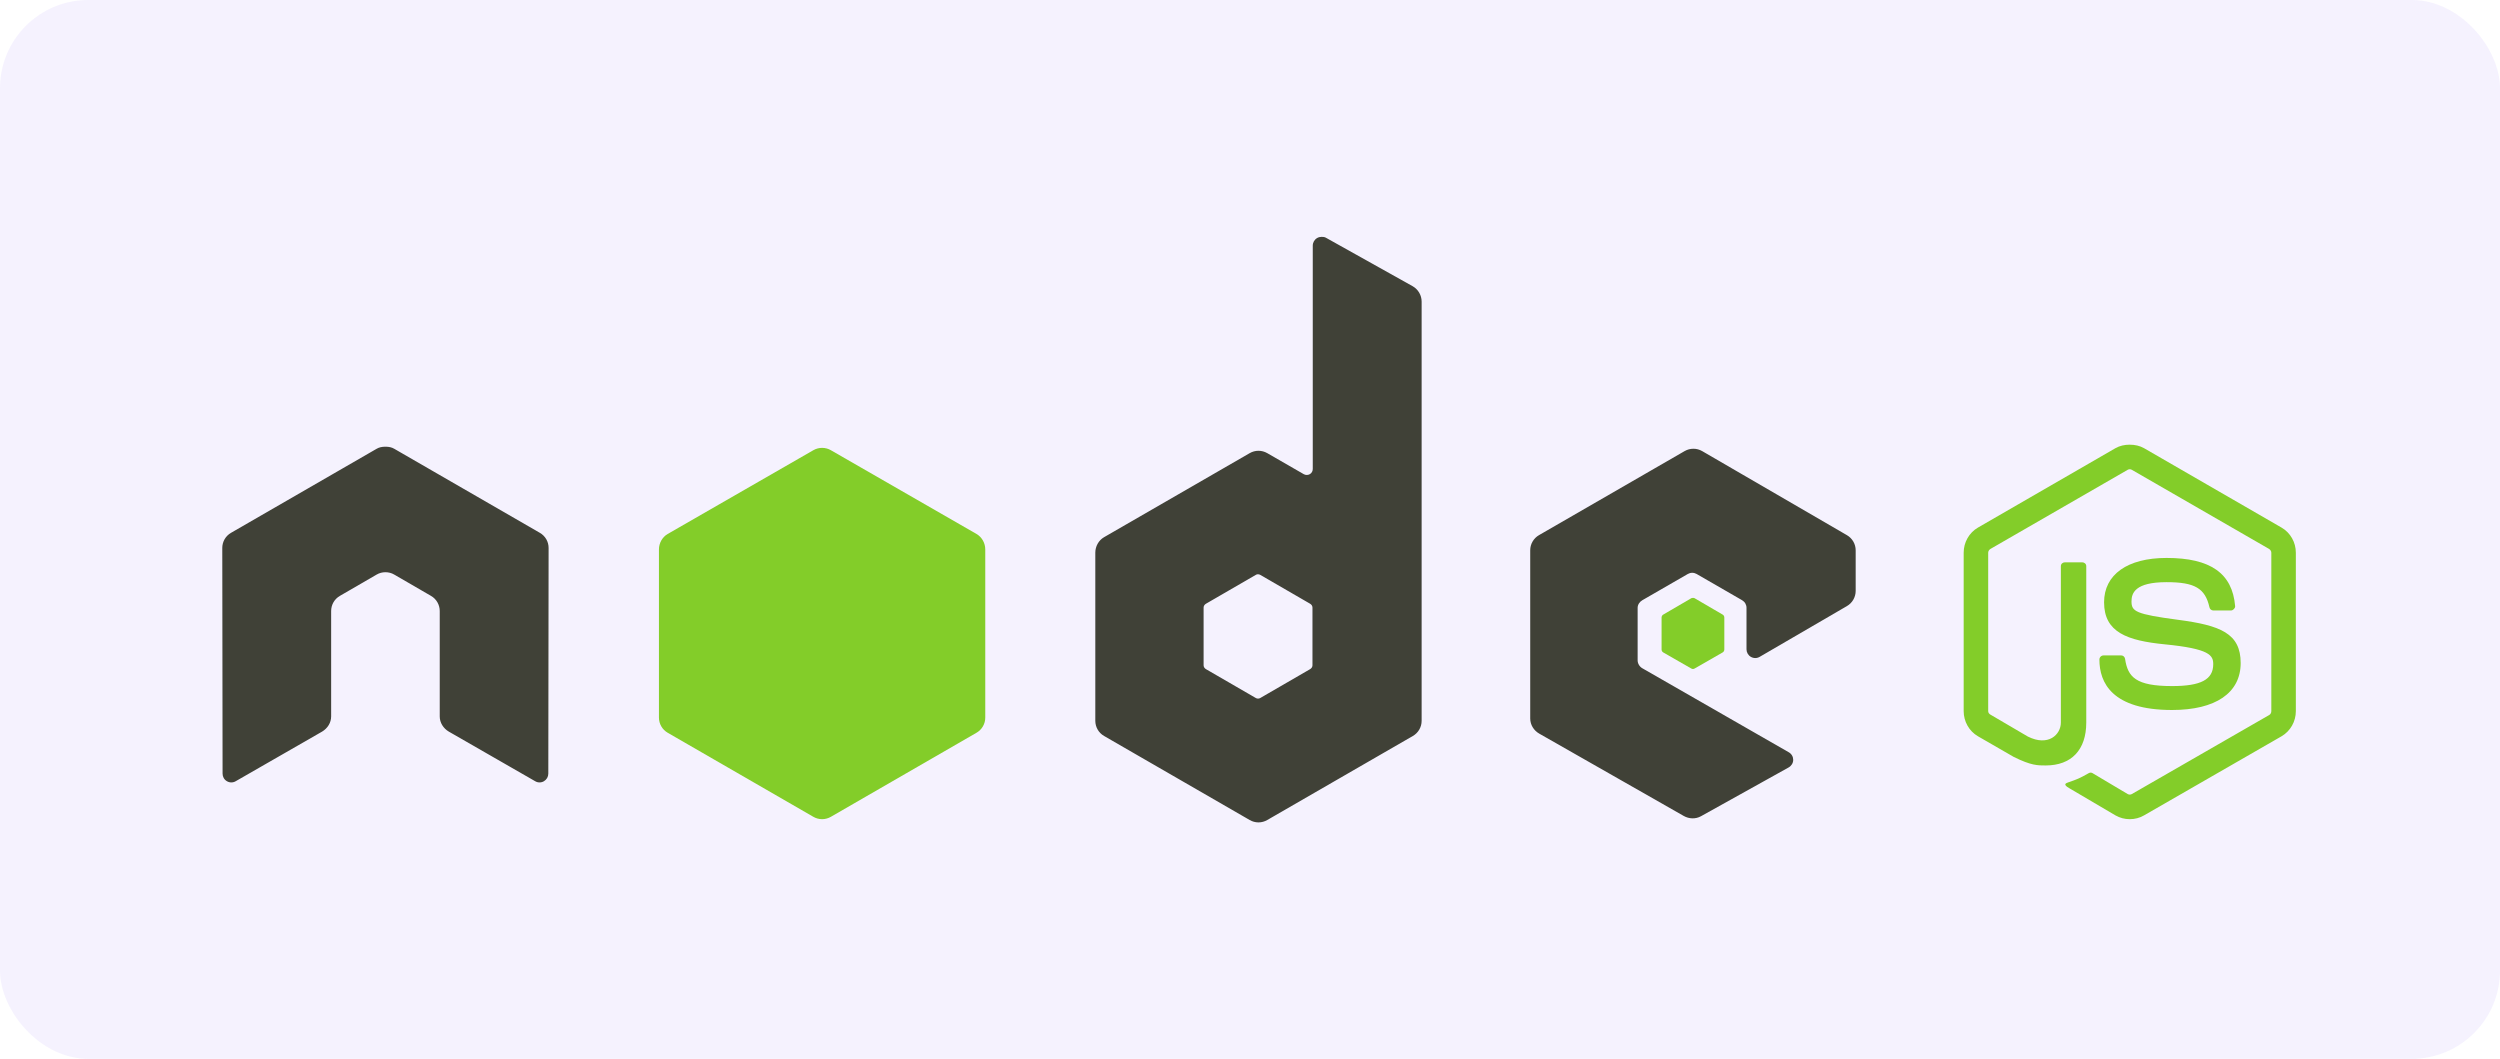
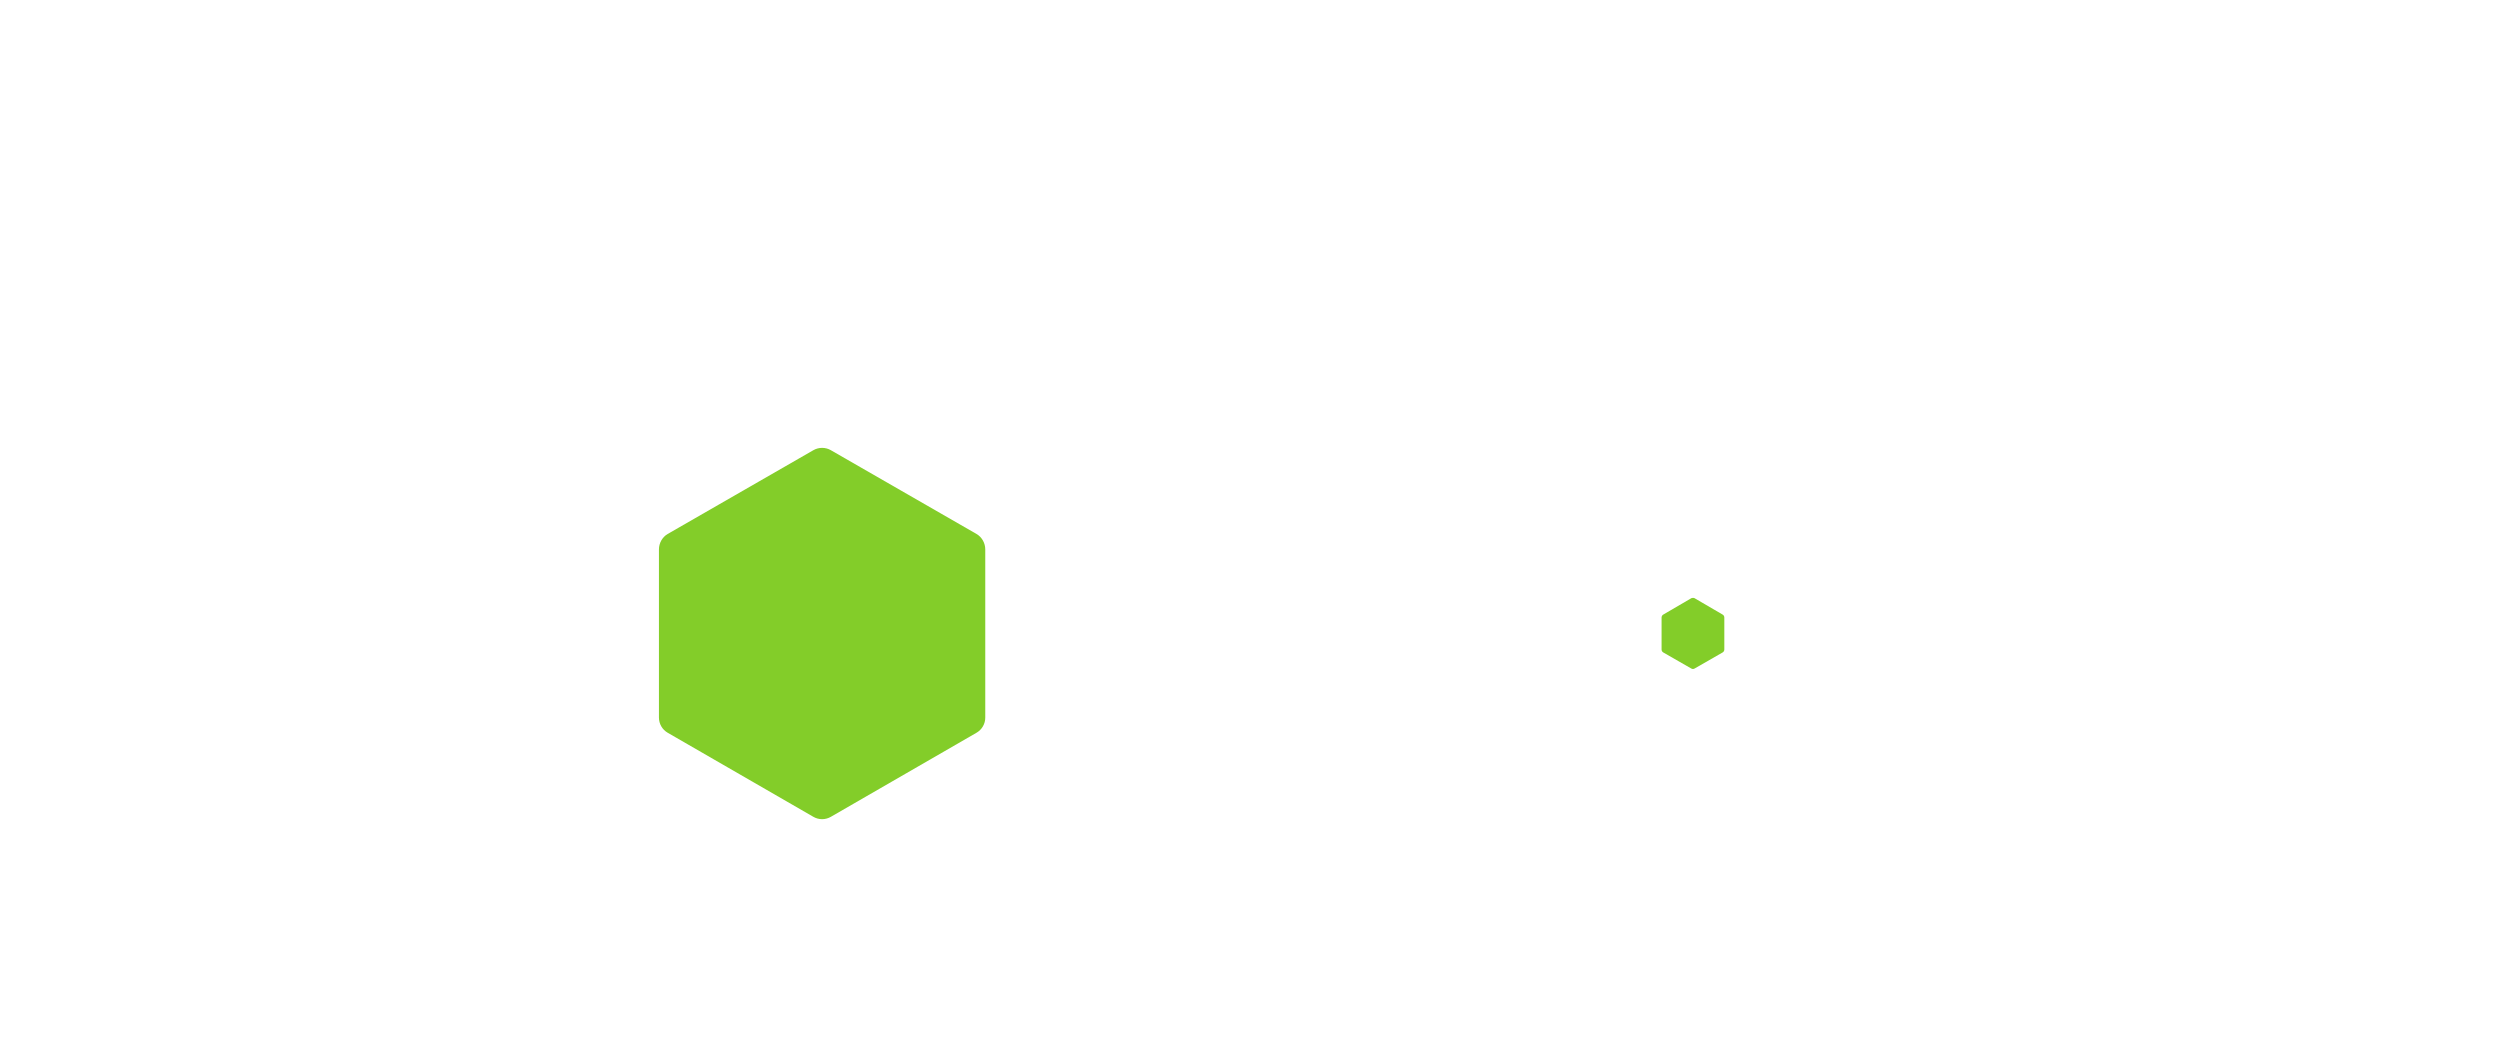
<svg xmlns="http://www.w3.org/2000/svg" width="170" height="72" viewBox="0 0 170 72" fill="none">
  <g clip-path="url(#clip0_116_8375)">
-     <rect width="170" height="72" rx="6" fill="#845EF7" fill-opacity="0.08" />
    <g clip-path="url(#clip1_116_8375)">
-       <path d="M144.823 30.238C144.48 30.238 144.146 30.309 143.851 30.476L134.502 35.875C133.898 36.224 133.53 36.882 133.53 37.582V48.36C133.53 49.06 133.898 49.717 134.502 50.067L136.944 51.476C138.13 52.061 138.567 52.051 139.107 52.051C140.863 52.051 141.866 50.986 141.866 49.134V38.495C141.866 38.345 141.736 38.237 141.588 38.237H140.417C140.267 38.237 140.139 38.345 140.139 38.495V49.134C140.139 49.955 139.284 50.78 137.897 50.087L135.356 48.598C135.266 48.549 135.197 48.463 135.197 48.36V37.582C135.197 37.48 135.265 37.376 135.356 37.324L144.685 31.946C144.727 31.921 144.775 31.908 144.823 31.908C144.872 31.908 144.92 31.921 144.962 31.946L154.291 37.324C154.38 37.378 154.45 37.477 154.45 37.583V48.36C154.45 48.463 154.398 48.569 154.311 48.618L144.962 53.997C144.882 54.045 144.772 54.045 144.685 53.997L142.283 52.568C142.246 52.548 142.205 52.538 142.164 52.538C142.122 52.538 142.081 52.548 142.045 52.568C141.382 52.944 141.257 52.987 140.635 53.203C140.482 53.257 140.25 53.34 140.715 53.6L143.851 55.446C144.147 55.616 144.482 55.705 144.824 55.704C145.165 55.706 145.501 55.617 145.796 55.446L155.145 50.067C155.75 49.715 156.117 49.06 156.117 48.36V37.582C156.117 36.882 155.75 36.225 155.145 35.876L145.796 30.477C145.503 30.309 145.167 30.239 144.824 30.239L144.823 30.238Z" fill="#83CD29" />
-       <path d="M147.324 37.94C144.662 37.94 143.077 39.072 143.077 40.957C143.077 43 144.65 43.562 147.205 43.815C150.262 44.114 150.5 44.563 150.5 45.164C150.5 46.208 149.668 46.653 147.702 46.653C145.231 46.653 144.688 46.036 144.506 44.807C144.485 44.675 144.383 44.569 144.248 44.569H143.037C142.888 44.569 142.759 44.697 142.759 44.847C142.759 46.42 143.615 48.28 147.702 48.28C150.66 48.28 152.366 47.119 152.366 45.085C152.366 43.068 150.988 42.527 148.118 42.148C145.219 41.764 144.942 41.576 144.942 40.897C144.942 40.336 145.177 39.587 147.324 39.587C149.243 39.587 149.952 40 150.242 41.294C150.267 41.415 150.374 41.512 150.5 41.512H151.711C151.785 41.512 151.858 41.466 151.909 41.413C151.96 41.356 151.996 41.291 151.989 41.215C151.801 38.987 150.316 37.94 147.324 37.94Z" fill="#83CD29" />
-       <path d="M89.863 16.106C89.759 16.106 89.656 16.133 89.566 16.185C89.475 16.238 89.4 16.313 89.348 16.403C89.296 16.494 89.268 16.596 89.268 16.701V31.885C89.268 32.034 89.199 32.167 89.07 32.242C89.006 32.279 88.934 32.298 88.861 32.298C88.788 32.298 88.716 32.279 88.653 32.242L86.172 30.813C85.991 30.709 85.785 30.653 85.576 30.653C85.367 30.653 85.162 30.709 84.981 30.813L75.076 36.529C74.706 36.743 74.481 37.154 74.481 37.581V49.014C74.481 49.441 74.707 49.832 75.076 50.046L84.981 55.762C85.162 55.867 85.367 55.923 85.576 55.923C85.785 55.923 85.991 55.867 86.172 55.762L96.076 50.046C96.257 49.942 96.408 49.791 96.512 49.61C96.617 49.429 96.672 49.223 96.671 49.014V20.512C96.671 20.298 96.614 20.088 96.506 19.903C96.398 19.718 96.243 19.565 96.056 19.46L90.161 16.165C90.069 16.113 89.966 16.104 89.863 16.106ZM26.15 30.377C25.962 30.384 25.784 30.417 25.615 30.515L15.71 36.232C15.529 36.336 15.378 36.486 15.273 36.667C15.169 36.849 15.114 37.054 15.115 37.264L15.135 52.607C15.135 52.82 15.245 53.018 15.432 53.123C15.522 53.177 15.625 53.205 15.73 53.205C15.835 53.205 15.938 53.177 16.028 53.123L21.903 49.749C22.275 49.527 22.518 49.143 22.518 48.716V41.551C22.518 41.123 22.743 40.731 23.114 40.519L25.614 39.07C25.795 38.965 26.001 38.91 26.21 38.911C26.414 38.911 26.624 38.962 26.805 39.07L29.306 40.519C29.488 40.623 29.639 40.773 29.743 40.955C29.848 41.136 29.902 41.342 29.902 41.551V48.716C29.902 49.143 30.147 49.53 30.517 49.748L36.392 53.123C36.482 53.177 36.585 53.205 36.69 53.205C36.795 53.205 36.898 53.177 36.988 53.123C37.078 53.07 37.153 52.995 37.206 52.904C37.258 52.814 37.285 52.711 37.285 52.607L37.305 37.264C37.306 37.054 37.252 36.848 37.147 36.667C37.042 36.486 36.891 36.336 36.709 36.232L26.805 30.515C26.638 30.417 26.46 30.384 26.27 30.377H26.15ZM115.15 30.515C114.943 30.515 114.74 30.568 114.555 30.674L104.65 36.391C104.469 36.495 104.319 36.645 104.214 36.827C104.109 37.008 104.054 37.213 104.055 37.423V48.855C104.055 49.285 104.297 49.675 104.67 49.887L114.495 55.485C114.858 55.691 115.301 55.707 115.666 55.504L121.621 52.19C121.81 52.085 121.937 51.889 121.938 51.674C121.939 51.569 121.912 51.466 121.86 51.375C121.807 51.284 121.732 51.209 121.641 51.157L111.677 45.441C111.49 45.335 111.359 45.119 111.359 44.905V41.333C111.359 41.119 111.492 40.923 111.677 40.816L114.773 39.03C114.863 38.978 114.966 38.95 115.071 38.95C115.175 38.95 115.278 38.978 115.369 39.03L118.465 40.816C118.555 40.869 118.631 40.944 118.683 41.034C118.735 41.125 118.763 41.228 118.762 41.332V44.151C118.762 44.255 118.79 44.358 118.842 44.449C118.894 44.539 118.969 44.615 119.06 44.667C119.246 44.774 119.47 44.774 119.655 44.667L125.59 41.214C125.771 41.109 125.922 40.959 126.026 40.777C126.131 40.596 126.186 40.391 126.186 40.181V37.423C126.186 36.997 125.96 36.605 125.59 36.391L115.746 30.674C115.565 30.57 115.359 30.514 115.15 30.515ZM85.536 39.05C85.588 39.05 85.649 39.063 85.695 39.09L89.089 41.055C89.181 41.108 89.248 41.206 89.248 41.312V45.242C89.248 45.349 89.182 45.447 89.089 45.501L85.695 47.466C85.65 47.492 85.599 47.505 85.546 47.505C85.494 47.505 85.443 47.492 85.397 47.466L82.004 45.501C81.911 45.447 81.845 45.349 81.845 45.242V41.312C81.845 41.206 81.911 41.108 82.004 41.055L85.397 39.09C85.439 39.064 85.487 39.05 85.537 39.05L85.536 39.05Z" fill="#404137" />
      <path d="M55.903 30.455C55.697 30.455 55.492 30.508 55.308 30.614L45.403 36.31C45.033 36.524 44.808 36.935 44.808 37.362V48.795C44.808 49.222 45.033 49.613 45.403 49.827L55.308 55.543C55.489 55.648 55.694 55.704 55.903 55.704C56.112 55.704 56.318 55.648 56.499 55.543L66.403 49.827C66.584 49.723 66.735 49.572 66.839 49.391C66.944 49.21 66.999 49.004 66.998 48.795V37.362C66.998 36.935 66.773 36.524 66.403 36.31L56.499 30.614C56.318 30.509 56.112 30.455 55.903 30.455ZM115.13 40.657C115.091 40.657 115.047 40.657 115.011 40.677L113.106 41.789C113.071 41.808 113.041 41.837 113.02 41.872C112.999 41.907 112.988 41.947 112.987 41.987V44.17C112.987 44.253 113.034 44.328 113.106 44.369L115.011 45.461C115.083 45.502 115.159 45.502 115.23 45.461L117.135 44.369C117.17 44.349 117.2 44.32 117.221 44.285C117.242 44.251 117.253 44.211 117.254 44.17V41.987C117.253 41.946 117.242 41.907 117.221 41.872C117.2 41.837 117.17 41.808 117.135 41.789L115.23 40.677C115.194 40.656 115.17 40.657 115.13 40.657Z" fill="#83CD29" />
    </g>
  </g>
  <defs>
    <clipPath id="clip0_116_8375">
      <rect width="170" height="72" rx="6" fill="white" />
    </clipPath>
    <clipPath id="clip1_116_8375">
      <rect width="141.243" height="40" fill="white" transform="translate(14.878 16)" />
    </clipPath>
  </defs>
</svg>